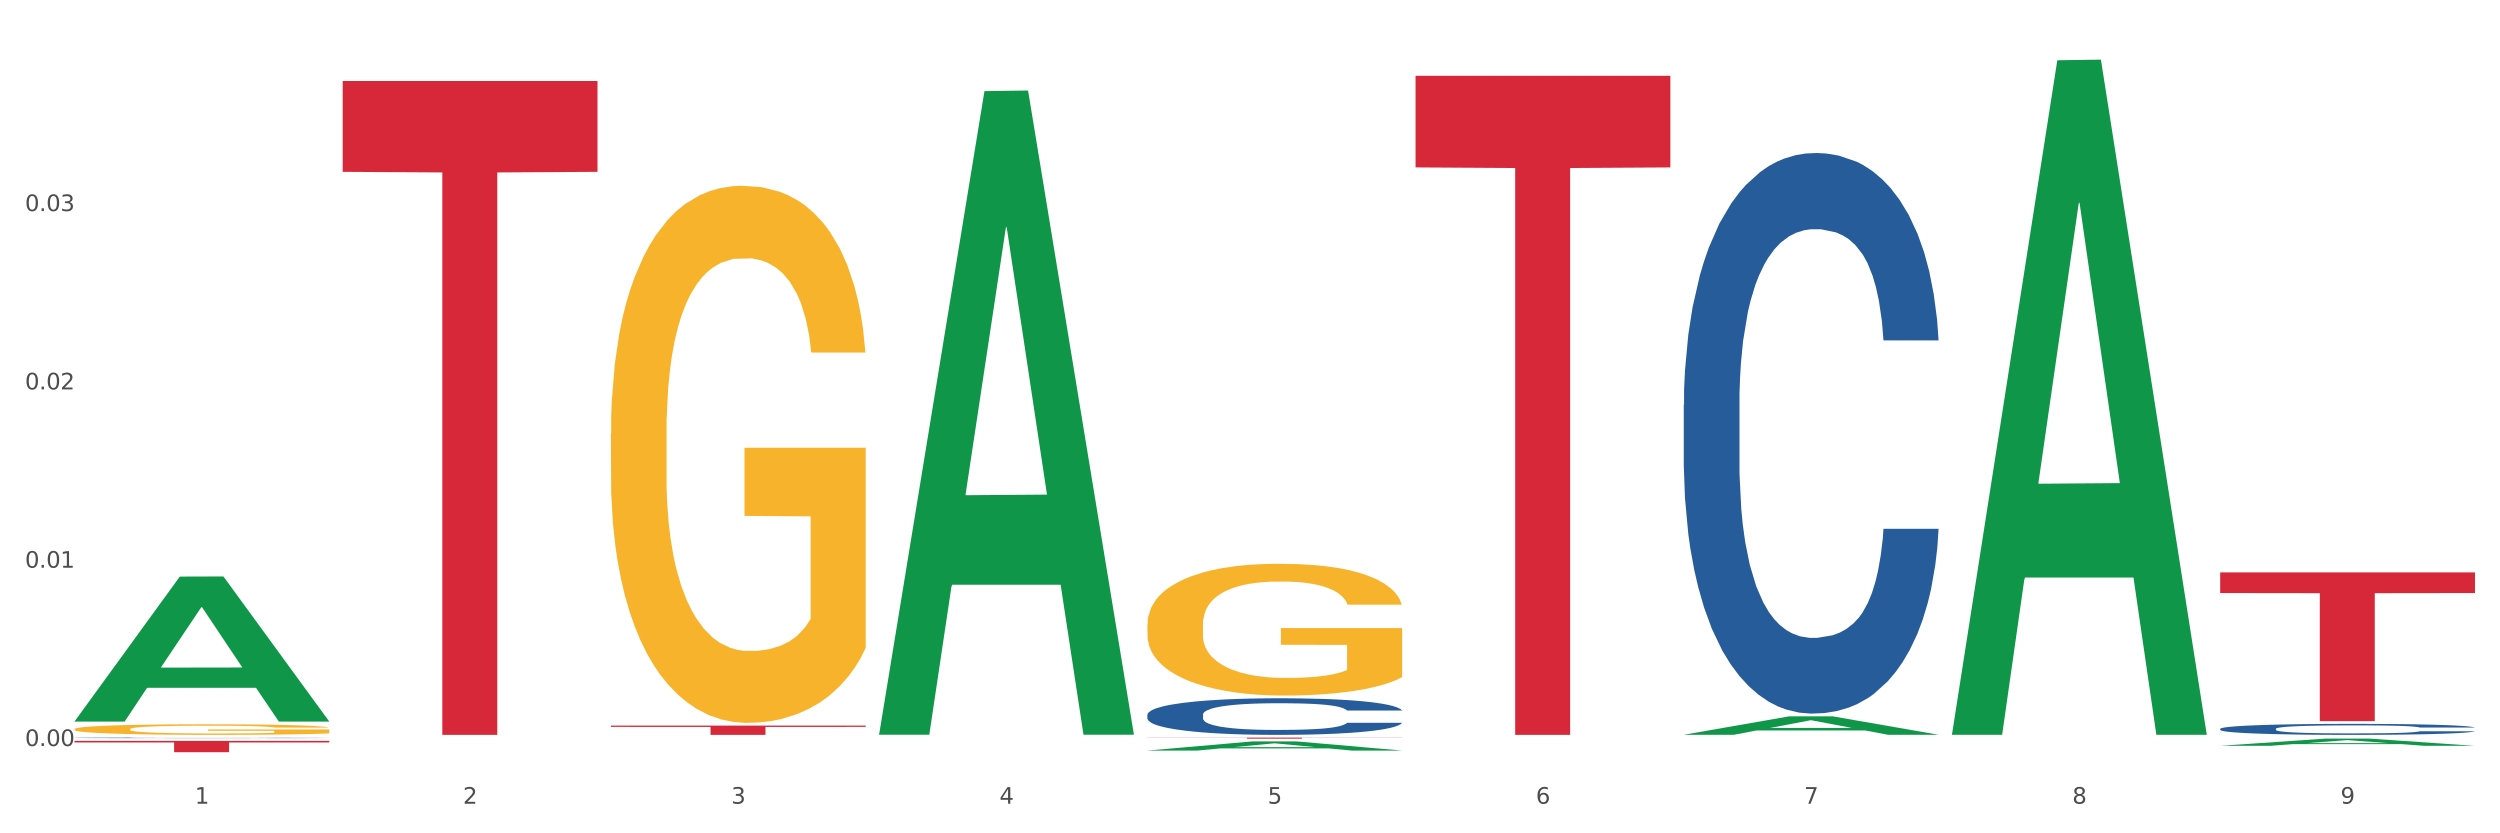
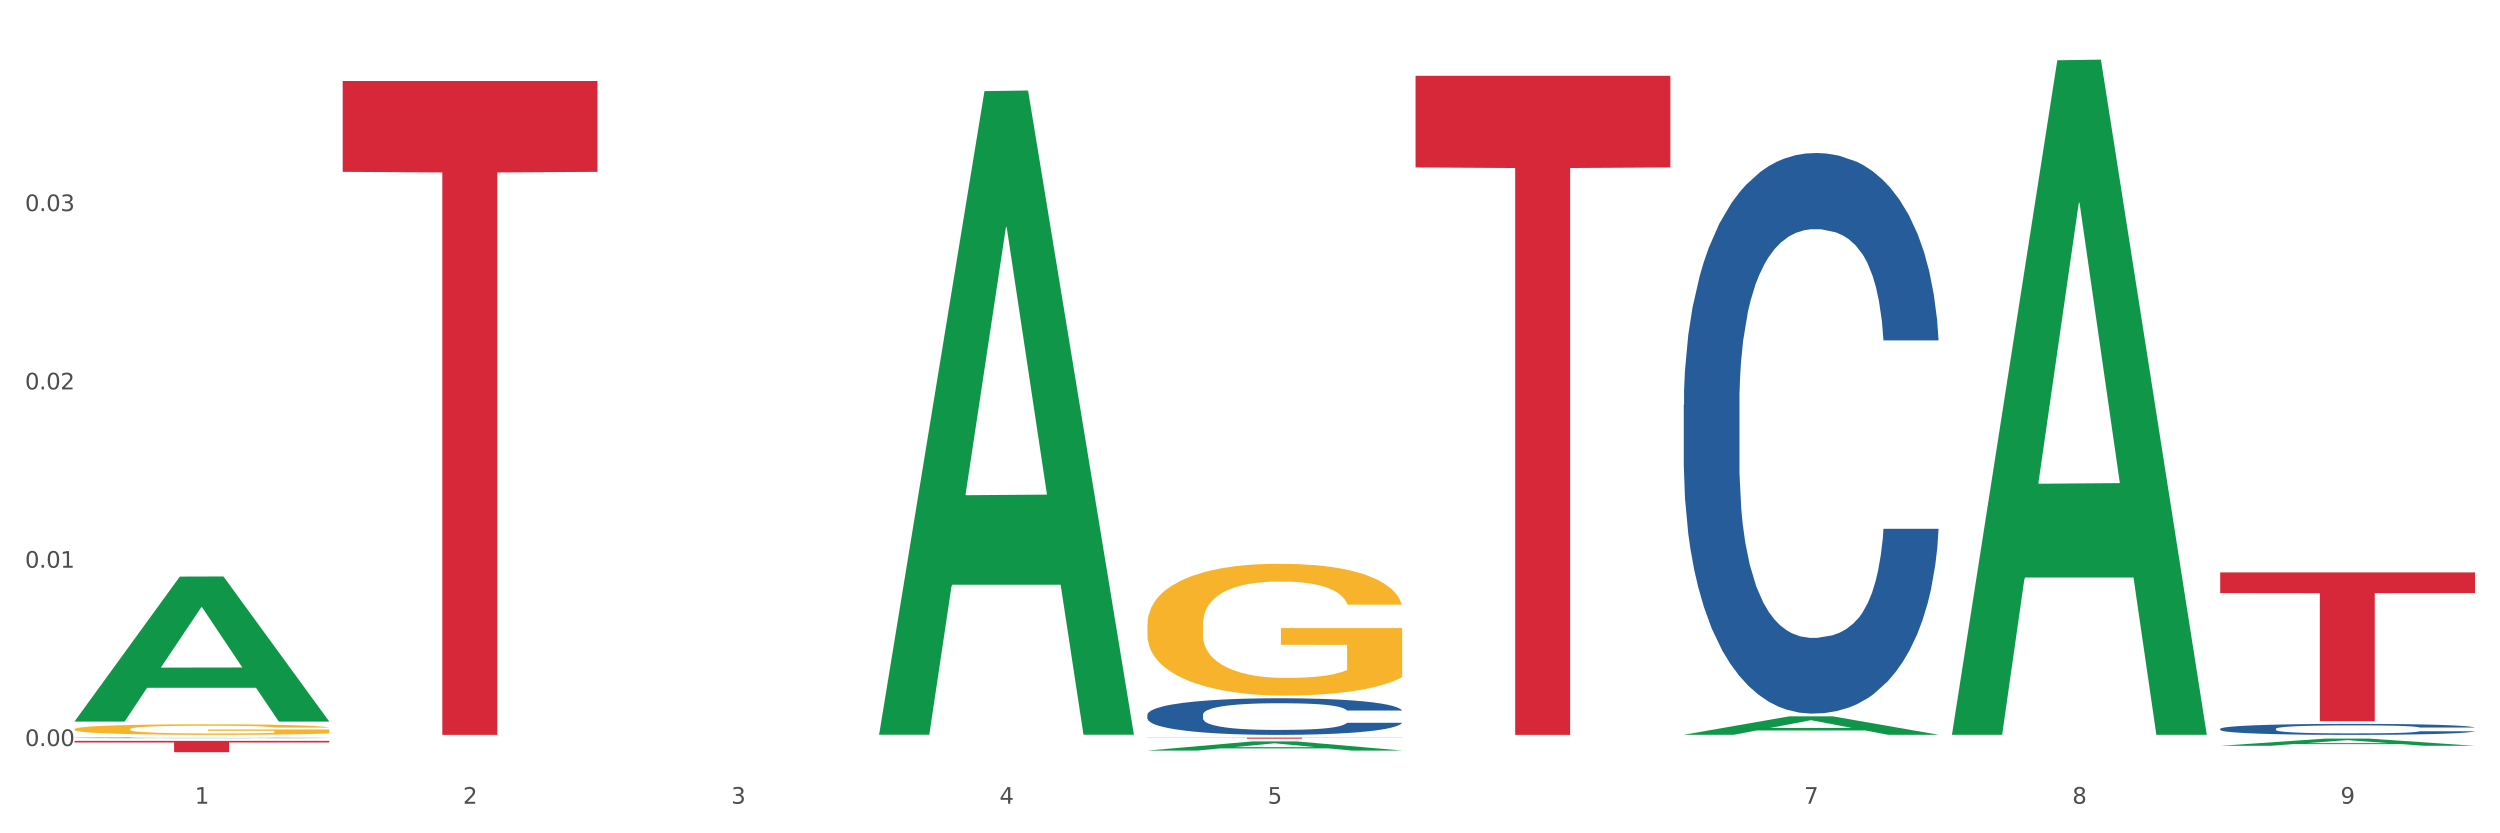
<svg xmlns="http://www.w3.org/2000/svg" xmlns:xlink="http://www.w3.org/1999/xlink" width="1080pt" height="360pt" viewBox="0 0 1080 360" version="1.1">
  <rect x="0" y="0" width="1080" height="360" fill="#333333" stroke="none" />
  <defs>
    <style type="text/css">*{stroke-linejoin: round; stroke-linecap: butt}</style>
  </defs>
  <g id="figure_1">
    <g id="patch_1">
      <path d="M 0 360  L 1080 360  L 1080 0  L 0 0  z " style="fill: #ffffff; stroke: #ffffff; stroke-linejoin: miter" />
    </g>
    <g id="axes_1">
      <g id="matplotlib.axis_1">
        <g id="xtick_1">
          <g id="text_1">
            <g style="fill: #4d4d4d" transform="translate(84.159 347.204) scale(0.096 -0.096)">
              <defs>
                <path id="DejaVuSans-31" d="M 794 531  L 1825 531  L 1825 4091  L 703 3866  L 703 4441  L 1819 4666  L 2450 4666  L 2450 531  L 3481 531  L 3481 0  L 794 0  L 794 531  z " transform="scale(0.016)" />
              </defs>
              <use xlink:href="#DejaVuSans-31" />
            </g>
          </g>
        </g>
        <g id="xtick_2">
          <g id="text_2">
            <g style="fill: #4d4d4d" transform="translate(200.027 347.204) scale(0.096 -0.096)">
              <defs>
                <path id="DejaVuSans-32" d="M 1228 531  L 3431 531  L 3431 0  L 469 0  L 469 531  Q 828 903 1448 1529  Q 2069 2156 2228 2338  Q 2531 2678 2651 2914  Q 2772 3150 2772 3378  Q 2772 3750 2511 3984  Q 2250 4219 1831 4219  Q 1534 4219 1204 4116  Q 875 4013 500 3803  L 500 4441  Q 881 4594 1212 4672  Q 1544 4750 1819 4750  Q 2544 4750 2975 4387  Q 3406 4025 3406 3419  Q 3406 3131 3298 2873  Q 3191 2616 2906 2266  Q 2828 2175 2409 1742  Q 1991 1309 1228 531  z " transform="scale(0.016)" />
              </defs>
              <use xlink:href="#DejaVuSans-32" />
            </g>
          </g>
        </g>
        <g id="xtick_3">
          <g id="text_3">
            <g style="fill: #4d4d4d" transform="translate(315.896 347.204) scale(0.096 -0.096)">
              <defs>
                <path id="DejaVuSans-33" d="M 2597 2516  Q 3050 2419 3304 2112  Q 3559 1806 3559 1356  Q 3559 666 3084 287  Q 2609 -91 1734 -91  Q 1441 -91 1130 -33  Q 819 25 488 141  L 488 750  Q 750 597 1062 519  Q 1375 441 1716 441  Q 2309 441 2620 675  Q 2931 909 2931 1356  Q 2931 1769 2642 2001  Q 2353 2234 1838 2234  L 1294 2234  L 1294 2753  L 1863 2753  Q 2328 2753 2575 2939  Q 2822 3125 2822 3475  Q 2822 3834 2567 4026  Q 2313 4219 1838 4219  Q 1578 4219 1281 4162  Q 984 4106 628 3988  L 628 4550  Q 988 4650 1302 4700  Q 1616 4750 1894 4750  Q 2613 4750 3031 4423  Q 3450 4097 3450 3541  Q 3450 3153 3228 2886  Q 3006 2619 2597 2516  z " transform="scale(0.016)" />
              </defs>
              <use xlink:href="#DejaVuSans-33" />
            </g>
          </g>
        </g>
        <g id="xtick_4">
          <g id="text_4">
            <g style="fill: #4d4d4d" transform="translate(431.765 347.204) scale(0.096 -0.096)">
              <defs>
                <path id="DejaVuSans-34" d="M 2419 4116  L 825 1625  L 2419 1625  L 2419 4116  z M 2253 4666  L 3047 4666  L 3047 1625  L 3713 1625  L 3713 1100  L 3047 1100  L 3047 0  L 2419 0  L 2419 1100  L 313 1100  L 313 1709  L 2253 4666  z " transform="scale(0.016)" />
              </defs>
              <use xlink:href="#DejaVuSans-34" />
            </g>
          </g>
        </g>
        <g id="xtick_5">
          <g id="text_5">
            <g style="fill: #4d4d4d" transform="translate(547.634 347.204) scale(0.096 -0.096)">
              <defs>
                <path id="DejaVuSans-35" d="M 691 4666  L 3169 4666  L 3169 4134  L 1269 4134  L 1269 2991  Q 1406 3038 1543 3061  Q 1681 3084 1819 3084  Q 2600 3084 3056 2656  Q 3513 2228 3513 1497  Q 3513 744 3044 326  Q 2575 -91 1722 -91  Q 1428 -91 1123 -41  Q 819 9 494 109  L 494 744  Q 775 591 1075 516  Q 1375 441 1709 441  Q 2250 441 2565 725  Q 2881 1009 2881 1497  Q 2881 1984 2565 2268  Q 2250 2553 1709 2553  Q 1456 2553 1204 2497  Q 953 2441 691 2322  L 691 4666  z " transform="scale(0.016)" />
              </defs>
              <use xlink:href="#DejaVuSans-35" />
            </g>
          </g>
        </g>
        <g id="xtick_6">
          <g id="text_6">
            <g style="fill: #4d4d4d" transform="translate(663.502 347.204) scale(0.096 -0.096)">
              <defs>
-                 <path id="DejaVuSans-36" d="M 2113 2584  Q 1688 2584 1439 2293  Q 1191 2003 1191 1497  Q 1191 994 1439 701  Q 1688 409 2113 409  Q 2538 409 2786 701  Q 3034 994 3034 1497  Q 3034 2003 2786 2293  Q 2538 2584 2113 2584  z M 3366 4563  L 3366 3988  Q 3128 4100 2886 4159  Q 2644 4219 2406 4219  Q 1781 4219 1451 3797  Q 1122 3375 1075 2522  Q 1259 2794 1537 2939  Q 1816 3084 2150 3084  Q 2853 3084 3261 2657  Q 3669 2231 3669 1497  Q 3669 778 3244 343  Q 2819 -91 2113 -91  Q 1303 -91 875 529  Q 447 1150 447 2328  Q 447 3434 972 4092  Q 1497 4750 2381 4750  Q 2619 4750 2861 4703  Q 3103 4656 3366 4563  z " transform="scale(0.016)" />
-               </defs>
+                 </defs>
              <use xlink:href="#DejaVuSans-36" />
            </g>
          </g>
        </g>
        <g id="xtick_7">
          <g id="text_7">
            <g style="fill: #4d4d4d" transform="translate(779.371 347.204) scale(0.096 -0.096)">
              <defs>
                <path id="DejaVuSans-37" d="M 525 4666  L 3525 4666  L 3525 4397  L 1831 0  L 1172 0  L 2766 4134  L 525 4134  L 525 4666  z " transform="scale(0.016)" />
              </defs>
              <use xlink:href="#DejaVuSans-37" />
            </g>
          </g>
        </g>
        <g id="xtick_8">
          <g id="text_8">
            <g style="fill: #4d4d4d" transform="translate(895.24 347.204) scale(0.096 -0.096)">
              <defs>
                <path id="DejaVuSans-38" d="M 2034 2216  Q 1584 2216 1326 1975  Q 1069 1734 1069 1313  Q 1069 891 1326 650  Q 1584 409 2034 409  Q 2484 409 2743 651  Q 3003 894 3003 1313  Q 3003 1734 2745 1975  Q 2488 2216 2034 2216  z M 1403 2484  Q 997 2584 770 2862  Q 544 3141 544 3541  Q 544 4100 942 4425  Q 1341 4750 2034 4750  Q 2731 4750 3128 4425  Q 3525 4100 3525 3541  Q 3525 3141 3298 2862  Q 3072 2584 2669 2484  Q 3125 2378 3379 2068  Q 3634 1759 3634 1313  Q 3634 634 3220 271  Q 2806 -91 2034 -91  Q 1263 -91 848 271  Q 434 634 434 1313  Q 434 1759 690 2068  Q 947 2378 1403 2484  z M 1172 3481  Q 1172 3119 1398 2916  Q 1625 2713 2034 2713  Q 2441 2713 2670 2916  Q 2900 3119 2900 3481  Q 2900 3844 2670 4047  Q 2441 4250 2034 4250  Q 1625 4250 1398 4047  Q 1172 3844 1172 3481  z " transform="scale(0.016)" />
              </defs>
              <use xlink:href="#DejaVuSans-38" />
            </g>
          </g>
        </g>
        <g id="xtick_9">
          <g id="text_9">
            <g style="fill: #4d4d4d" transform="translate(1011.108 347.204) scale(0.096 -0.096)">
              <defs>
                <path id="DejaVuSans-39" d="M 703 97  L 703 672  Q 941 559 1184 500  Q 1428 441 1663 441  Q 2288 441 2617 861  Q 2947 1281 2994 2138  Q 2813 1869 2534 1725  Q 2256 1581 1919 1581  Q 1219 1581 811 2004  Q 403 2428 403 3163  Q 403 3881 828 4315  Q 1253 4750 1959 4750  Q 2769 4750 3195 4129  Q 3622 3509 3622 2328  Q 3622 1225 3098 567  Q 2575 -91 1691 -91  Q 1453 -91 1209 -44  Q 966 3 703 97  z M 1959 2075  Q 2384 2075 2632 2365  Q 2881 2656 2881 3163  Q 2881 3666 2632 3958  Q 2384 4250 1959 4250  Q 1534 4250 1286 3958  Q 1038 3666 1038 3163  Q 1038 2656 1286 2365  Q 1534 2075 1959 2075  z " transform="scale(0.016)" />
              </defs>
              <use xlink:href="#DejaVuSans-39" />
            </g>
          </g>
        </g>
        <g id="xtick_10" />
        <g id="xtick_11" />
        <g id="xtick_12" />
        <g id="xtick_13" />
        <g id="xtick_14" />
        <g id="xtick_15" />
        <g id="xtick_16" />
        <g id="xtick_17" />
      </g>
      <g id="matplotlib.axis_2">
        <g id="ytick_1">
          <g id="text_10">
            <g style="fill: #4d4d4d" transform="translate(10.8 322.283) scale(0.096 -0.096)">
              <defs>
                <path id="DejaVuSans-30" d="M 2034 4250  Q 1547 4250 1301 3770  Q 1056 3291 1056 2328  Q 1056 1369 1301 889  Q 1547 409 2034 409  Q 2525 409 2770 889  Q 3016 1369 3016 2328  Q 3016 3291 2770 3770  Q 2525 4250 2034 4250  z M 2034 4750  Q 2819 4750 3233 4129  Q 3647 3509 3647 2328  Q 3647 1150 3233 529  Q 2819 -91 2034 -91  Q 1250 -91 836 529  Q 422 1150 422 2328  Q 422 3509 836 4129  Q 1250 4750 2034 4750  z " transform="scale(0.016)" />
                <path id="DejaVuSans-2e" d="M 684 794  L 1344 794  L 1344 0  L 684 0  L 684 794  z " transform="scale(0.016)" />
              </defs>
              <use xlink:href="#DejaVuSans-30" />
              <use xlink:href="#DejaVuSans-2e" transform="translate(63.623 0)" />
              <use xlink:href="#DejaVuSans-30" transform="translate(95.41 0)" />
              <use xlink:href="#DejaVuSans-30" transform="translate(159.033 0)" />
            </g>
          </g>
        </g>
        <g id="ytick_2">
          <g id="text_11">
            <g style="fill: #4d4d4d" transform="translate(10.8 245.254) scale(0.096 -0.096)">
              <use xlink:href="#DejaVuSans-30" />
              <use xlink:href="#DejaVuSans-2e" transform="translate(63.623 0)" />
              <use xlink:href="#DejaVuSans-30" transform="translate(95.41 0)" />
              <use xlink:href="#DejaVuSans-31" transform="translate(159.033 0)" />
            </g>
          </g>
        </g>
        <g id="ytick_3">
          <g id="text_12">
            <g style="fill: #4d4d4d" transform="translate(10.8 168.226) scale(0.096 -0.096)">
              <use xlink:href="#DejaVuSans-30" />
              <use xlink:href="#DejaVuSans-2e" transform="translate(63.623 0)" />
              <use xlink:href="#DejaVuSans-30" transform="translate(95.41 0)" />
              <use xlink:href="#DejaVuSans-32" transform="translate(159.033 0)" />
            </g>
          </g>
        </g>
        <g id="ytick_4">
          <g id="text_13">
            <g style="fill: #4d4d4d" transform="translate(10.8 91.197) scale(0.096 -0.096)">
              <use xlink:href="#DejaVuSans-30" />
              <use xlink:href="#DejaVuSans-2e" transform="translate(63.623 0)" />
              <use xlink:href="#DejaVuSans-30" transform="translate(95.41 0)" />
              <use xlink:href="#DejaVuSans-33" transform="translate(159.033 0)" />
            </g>
          </g>
        </g>
        <g id="ytick_5" />
        <g id="ytick_6" />
        <g id="ytick_7" />
        <g id="ytick_8" />
      </g>
      <g id="PolyCollection_1">
        <path d="M 32.175 311.604  L 32.288 311.545  L 77.68 249.085  L 96.518 249.026  L 142.25 311.722  L 120.462 311.722  L 110.589 297.122  L 63.722 297.122  L 63.382 297.358  L 53.85 311.722  L 32.175 311.722  L 32.175 311.604  L 69.623 288.41  L 104.689 288.351  L 87.326 262.389  L 87.099 262.272  L 86.872 262.448  L 69.51 288.351  L 69.623 288.41  L 32.175 311.604  z " clip-path="url(#pc62adc12b1)" style="fill: #109648" />
        <path d="M 959.125 314.849  L 959.255 314.844  L 959.255 314.723  L 959.645 314.558  L 961.076 314.255  L 962.898 314.025  L 966.021 313.756  L 967.712 313.643  L 969.924 313.517  L 974.478 313.313  L 979.683 313.14  L 983.326 313.044  L 986.058 312.984  L 992.173 312.875  L 995.686 312.828  L 999.33 312.789  L 1002.452 312.762  L 1007.657 312.732  L 1011.82 312.719  L 1016.635 312.715  L 1020.668 312.719  L 1026.003 312.736  L 1033.809 312.789  L 1036.802 312.819  L 1040.835 312.871  L 1044.999 312.94  L 1048.382 313.01  L 1052.285 313.109  L 1056.319 313.24  L 1060.222 313.404  L 1062.955 313.556  L 1065.167 313.717  L 1067.118 313.912  L 1068.549 314.124  L 1069.2 314.302  L 1045.389 314.302  L 1044.739 314.142  L 1043.438 313.968  L 1042.137 313.851  L 1040.705 313.756  L 1038.493 313.647  L 1036.542 313.578  L 1033.289 313.495  L 1030.296 313.443  L 1027.824 313.413  L 1024.832 313.387  L 1018.456 313.361  L 1013.902 313.361  L 1011.04 313.37  L 1007.527 313.391  L 1004.534 313.422  L 1001.021 313.474  L 998.289 313.53  L 995.556 313.604  L 993.995 313.656  L 991.653 313.751  L 990.092 313.829  L 988.01 313.964  L 986.839 314.059  L 984.757 314.307  L 983.846 314.489  L 983.456 314.615  L 983.196 314.753  L 983.196 315.43  L 983.976 315.734  L 984.627 315.864  L 985.668 316.011  L 987.619 316.202  L 990.482 316.388  L 993.474 316.523  L 995.947 316.605  L 998.289 316.666  L 1000.631 316.714  L 1003.493 316.757  L 1005.835 316.783  L 1009.348 316.809  L 1013.512 316.822  L 1016.765 316.822  L 1023.4 316.8  L 1026.393 316.779  L 1029.255 316.748  L 1032.378 316.701  L 1034.85 316.649  L 1036.282 316.61  L 1038.624 316.527  L 1040.445 316.44  L 1042.006 316.341  L 1043.047 316.254  L 1044.218 316.124  L 1045.129 315.976  L 1045.389 315.898  L 1069.2 315.898  L 1068.68 316.054  L 1067.769 316.206  L 1065.947 316.41  L 1064.516 316.527  L 1062.304 316.67  L 1059.962 316.792  L 1056.709 316.926  L 1053.717 317.026  L 1050.594 317.113  L 1047.211 317.191  L 1041.096 317.299  L 1038.884 317.33  L 1034.2 317.382  L 1030.557 317.412  L 1025.222 317.442  L 1019.757 317.46  L 1014.032 317.464  L 1008.958 317.455  L 1003.363 317.429  L 999.85 317.403  L 995.947 317.364  L 991.393 317.304  L 987.099 317.23  L 983.065 317.143  L 979.292 317.043  L 975.779 316.931  L 971.225 316.744  L 967.842 316.562  L 965.37 316.393  L 963.679 316.25  L 961.987 316.067  L 961.076 315.942  L 959.645 315.638  L 959.125 315.356  L 959.125 314.849  z " clip-path="url(#pc62adc12b1)" style="fill: #255c99" />
        <path d="M 32.175 318.751  L 32.305 318.751  L 32.305 318.744  L 32.695 318.735  L 34.127 318.719  L 35.948 318.706  L 39.071 318.692  L 40.762 318.686  L 42.974 318.679  L 47.528 318.668  L 52.733 318.659  L 56.376 318.653  L 59.108 318.65  L 65.224 318.644  L 68.737 318.642  L 72.38 318.64  L 75.503 318.638  L 80.707 318.637  L 84.871 318.636  L 89.685 318.636  L 93.718 318.636  L 99.053 318.637  L 106.86 318.64  L 109.852 318.641  L 113.886 318.644  L 118.049 318.648  L 121.432 318.652  L 125.336 318.657  L 129.369 318.664  L 133.273 318.673  L 136.005 318.681  L 138.217 318.69  L 140.168 318.7  L 141.6 318.712  L 142.25 318.721  L 118.44 318.721  L 117.789 318.713  L 116.488 318.703  L 115.187 318.697  L 113.756 318.692  L 111.544 318.686  L 109.592 318.682  L 106.339 318.678  L 103.347 318.675  L 100.874 318.673  L 97.882 318.672  L 91.506 318.67  L 86.952 318.67  L 84.09 318.671  L 80.577 318.672  L 77.584 318.674  L 74.071 318.677  L 71.339 318.68  L 68.607 318.684  L 67.045 318.686  L 64.703 318.692  L 63.142 318.696  L 61.06 318.703  L 59.889 318.708  L 57.807 318.722  L 56.896 318.731  L 56.506 318.738  L 56.246 318.746  L 56.246 318.782  L 57.027 318.799  L 57.677 318.806  L 58.718 318.814  L 60.67 318.824  L 63.532 318.834  L 66.525 318.841  L 68.997 318.846  L 71.339 318.849  L 73.681 318.852  L 76.543 318.854  L 78.885 318.855  L 82.398 318.857  L 86.562 318.857  L 89.815 318.857  L 96.451 318.856  L 99.443 318.855  L 102.306 318.853  L 105.428 318.851  L 107.901 318.848  L 109.332 318.846  L 111.674 318.841  L 113.495 318.837  L 115.057 318.831  L 116.098 318.827  L 117.269 318.82  L 118.179 318.812  L 118.44 318.808  L 142.25 318.808  L 141.73 318.816  L 140.819 318.824  L 138.997 318.835  L 137.566 318.841  L 135.354 318.849  L 133.012 318.856  L 129.759 318.863  L 126.767 318.868  L 123.644 318.873  L 120.261 318.877  L 114.146 318.883  L 111.934 318.885  L 107.25 318.888  L 103.607 318.889  L 98.272 318.891  L 92.807 318.892  L 87.083 318.892  L 82.008 318.892  L 76.413 318.89  L 72.9 318.889  L 68.997 318.887  L 64.443 318.883  L 60.149 318.879  L 56.116 318.875  L 52.342 318.869  L 48.829 318.863  L 44.275 318.853  L 40.893 318.843  L 38.42 318.834  L 36.729 318.826  L 35.037 318.817  L 34.127 318.81  L 32.695 318.793  L 32.175 318.778  L 32.175 318.751  z " clip-path="url(#pc62adc12b1)" style="fill: #255c99" />
        <path d="M 32.175 320.064  L 142.25 320.064  L 142.25 320.743  L 98.951 320.747  L 98.951 324.95  L 75.214 324.95  L 75.214 320.747  L 32.175 320.743  L 32.175 320.068  L 32.175 320.064  z " clip-path="url(#pc62adc12b1)" style="fill: #d62839" />
        <path d="M 32.175 315.006  L 32.305 315.001  L 32.305 314.851  L 32.565 314.722  L 33.864 314.409  L 35.814 314.15  L 37.243 314.012  L 38.673 313.899  L 40.362 313.787  L 42.442 313.67  L 46.211 313.499  L 48.55 313.411  L 51.409 313.319  L 56.607 313.186  L 60.376 313.111  L 64.275 313.048  L 70.643 312.973  L 74.802 312.939  L 79.22 312.914  L 84.548 312.898  L 88.577 312.893  L 97.414 312.906  L 104.952 312.944  L 108.591 312.973  L 113.269 313.023  L 115.739 313.056  L 119.767 313.123  L 123.926 313.211  L 126.785 313.286  L 131.074 313.428  L 134.323 313.57  L 137.312 313.745  L 138.871 313.866  L 140.041 313.979  L 141.081 314.108  L 142.12 314.313  L 118.728 314.313  L 117.818 314.167  L 116.388 314.029  L 114.309 313.895  L 112.49 313.812  L 109.371 313.707  L 106.512 313.641  L 103.522 313.591  L 99.884 313.549  L 97.025 313.528  L 92.996 313.511  L 85.068 313.515  L 79.74 313.549  L 76.101 313.591  L 73.762 313.628  L 71.683 313.67  L 69.343 313.728  L 66.614 313.816  L 64.665 313.895  L 62.715 313.995  L 61.156 314.096  L 59.726 314.212  L 58.557 314.338  L 57.647 314.467  L 56.867 314.626  L 56.217 314.889  L 56.217 315.461  L 56.477 315.59  L 57.127 315.761  L 57.907 315.89  L 59.206 316.045  L 60.376 316.149  L 62.585 316.3  L 65.055 316.425  L 67.004 316.504  L 68.953 316.571  L 72.332 316.663  L 76.101 316.738  L 79.35 316.784  L 83.769 316.825  L 86.758 316.842  L 89.357 316.85  L 95.725 316.85  L 100.274 316.838  L 105.342 316.809  L 109.241 316.771  L 112.49 316.725  L 116.129 316.65  L 118.468 316.579  L 118.468 315.707  L 89.877 315.703  L 89.877 315.122  L 142.25 315.122  L 142.25 316.825  L 140.041 316.913  L 137.572 316.992  L 134.973 317.063  L 131.074 317.151  L 126.395 317.235  L 122.237 317.293  L 117.818 317.343  L 112.62 317.389  L 105.862 317.431  L 101.703 317.447  L 96.505 317.46  L 90.397 317.464  L 85.068 317.456  L 79.87 317.435  L 74.412 317.397  L 69.083 317.343  L 65.055 317.289  L 61.026 317.222  L 56.737 317.134  L 53.358 317.051  L 50.759 316.976  L 47.9 316.88  L 44.781 316.754  L 42.442 316.642  L 40.362 316.525  L 38.153 316.375  L 36.594 316.245  L 35.034 316.082  L 34.124 315.961  L 33.085 315.774  L 32.305 315.511  L 32.175 315.006  z " clip-path="url(#pc62adc12b1)" style="fill: #f7b32b" />
        <path d="M 148.044 34.978  L 258.119 34.978  L 258.119 74.234  L 214.819 74.499  L 214.819 317.464  L 191.083 317.464  L 191.083 74.499  L 148.044 74.234  L 148.044 35.243  L 148.044 34.978  z " clip-path="url(#pc62adc12b1)" style="fill: #d62839" />
-         <path d="M 263.912 313.465  L 373.988 313.465  L 373.988 314.02  L 330.688 314.024  L 330.688 317.462  L 306.951 317.462  L 306.951 314.024  L 263.912 314.02  L 263.912 313.469  L 263.912 313.465  z " clip-path="url(#pc62adc12b1)" style="fill: #d62839" />
        <path d="M 495.65 318.636  L 605.725 318.636  L 605.725 318.701  L 562.425 318.701  L 562.425 319.106  L 538.689 319.106  L 538.689 318.701  L 495.65 318.701  L 495.65 318.636  L 495.65 318.636  z " clip-path="url(#pc62adc12b1)" style="fill: #d62839" />
        <path d="M 611.519 32.758  L 721.594 32.758  L 721.594 72.32  L 678.294 72.588  L 678.294 317.449  L 654.557 317.449  L 654.557 72.588  L 611.519 72.32  L 611.519 33.025  L 611.519 32.758  z " clip-path="url(#pc62adc12b1)" style="fill: #d62839" />
        <path d="M 959.125 247.266  L 1069.2 247.266  L 1069.2 256.198  L 1025.9 256.258  L 1025.9 311.543  L 1002.164 311.543  L 1002.164 256.258  L 959.125 256.198  L 959.125 247.326  L 959.125 247.266  z " clip-path="url(#pc62adc12b1)" style="fill: #d62839" />
        <path d="M 727.387 174.915  L 727.517 174.694  L 727.517 168.501  L 727.908 160.096  L 729.339 144.613  L 731.161 132.89  L 734.283 119.177  L 735.975 113.426  L 738.187 107.012  L 742.741 96.617  L 747.945 87.769  L 751.588 82.903  L 754.321 79.807  L 760.436 74.277  L 763.949 71.844  L 767.592 69.854  L 770.715 68.526  L 775.919 66.978  L 780.083 66.315  L 784.897 66.093  L 788.931 66.315  L 794.265 67.199  L 802.072 69.854  L 805.065 71.402  L 809.098 74.056  L 813.262 77.595  L 816.645 81.134  L 820.548 86.221  L 824.581 92.856  L 828.485 101.261  L 831.217 109.003  L 833.429 117.186  L 835.381 127.14  L 836.812 137.978  L 837.463 147.046  L 813.652 147.046  L 813.001 138.862  L 811.7 130.015  L 810.399 124.043  L 808.968 119.177  L 806.756 113.648  L 804.804 110.109  L 801.551 105.906  L 798.559 103.252  L 796.087 101.704  L 793.094 100.377  L 786.719 99.05  L 782.165 99.05  L 779.302 99.492  L 775.789 100.598  L 772.797 102.146  L 769.284 104.8  L 766.551 107.676  L 763.819 111.436  L 762.257 114.09  L 759.915 118.956  L 758.354 122.937  L 756.272 129.794  L 755.101 134.66  L 753.019 147.267  L 752.109 156.557  L 751.718 162.971  L 751.458 170.049  L 751.458 204.553  L 752.239 220.036  L 752.889 226.671  L 753.93 234.192  L 755.882 243.924  L 758.744 253.434  L 761.737 260.291  L 764.209 264.494  L 766.551 267.59  L 768.893 270.023  L 771.756 272.235  L 774.098 273.562  L 777.611 274.889  L 781.774 275.553  L 785.027 275.553  L 791.663 274.447  L 794.656 273.341  L 797.518 271.793  L 800.641 269.36  L 803.113 266.705  L 804.544 264.715  L 806.886 260.512  L 808.708 256.089  L 810.269 251.001  L 811.31 246.578  L 812.481 239.942  L 813.392 232.422  L 813.652 228.441  L 837.463 228.441  L 836.942 236.403  L 836.031 244.145  L 834.21 254.54  L 832.779 260.512  L 830.567 267.811  L 828.225 274.004  L 824.972 280.861  L 821.979 285.948  L 818.856 290.372  L 815.474 294.353  L 809.358 299.883  L 807.146 301.431  L 802.462 304.085  L 798.819 305.633  L 793.485 307.182  L 788.02 308.066  L 782.295 308.288  L 777.22 307.845  L 771.626 306.518  L 768.113 305.191  L 764.209 303.2  L 759.655 300.104  L 755.362 296.344  L 751.328 291.92  L 747.555 286.833  L 744.042 281.082  L 739.488 271.571  L 736.105 262.282  L 733.633 253.656  L 731.941 246.357  L 730.25 237.067  L 729.339 230.653  L 727.908 215.17  L 727.387 200.793  L 727.387 174.915  z " clip-path="url(#pc62adc12b1)" style="fill: #255c99" />
        <path d="M 495.65 269.857  L 495.78 269.805  L 495.78 267.934  L 496.04 266.322  L 497.339 262.422  L 499.289 259.199  L 500.718 257.483  L 502.148 256.079  L 503.837 254.675  L 505.917 253.219  L 509.685 251.087  L 512.025 249.995  L 514.884 248.852  L 520.082 247.188  L 523.851 246.252  L 527.75 245.472  L 534.118 244.536  L 538.276 244.12  L 542.695 243.808  L 548.023 243.6  L 552.052 243.548  L 560.889 243.704  L 568.427 244.172  L 572.066 244.536  L 576.744 245.16  L 579.214 245.576  L 583.242 246.408  L 587.401 247.5  L 590.26 248.436  L 594.549 250.203  L 597.798 251.971  L 600.787 254.155  L 602.346 255.663  L 603.516 257.067  L 604.556 258.679  L 605.595 261.226  L 582.203 261.226  L 581.293 259.406  L 579.863 257.691  L 577.784 256.027  L 575.965 254.987  L 572.846 253.687  L 569.986 252.855  L 566.997 252.231  L 563.359 251.711  L 560.499 251.451  L 556.471 251.243  L 548.543 251.295  L 543.215 251.711  L 539.576 252.231  L 537.237 252.699  L 535.157 253.219  L 532.818 253.947  L 530.089 255.039  L 528.14 256.027  L 526.19 257.275  L 524.631 258.523  L 523.201 259.978  L 522.032 261.538  L 521.122 263.15  L 520.342 265.126  L 519.692 268.402  L 519.692 275.525  L 519.952 277.137  L 520.602 279.268  L 521.382 280.88  L 522.681 282.804  L 523.851 284.104  L 526.06 285.976  L 528.529 287.536  L 530.479 288.523  L 532.428 289.355  L 535.807 290.499  L 539.576 291.435  L 542.825 292.007  L 547.244 292.527  L 550.233 292.735  L 552.832 292.839  L 559.2 292.839  L 563.748 292.683  L 568.817 292.319  L 572.716 291.851  L 575.965 291.279  L 579.603 290.343  L 581.943 289.459  L 581.943 278.593  L 553.352 278.541  L 553.352 271.313  L 605.725 271.313  L 605.725 292.527  L 603.516 293.619  L 601.047 294.607  L 598.447 295.491  L 594.549 296.583  L 589.87 297.623  L 585.711 298.35  L 581.293 298.974  L 576.094 299.546  L 569.337 300.066  L 565.178 300.274  L 559.98 300.43  L 553.871 300.482  L 548.543 300.378  L 543.345 300.118  L 537.887 299.65  L 532.558 298.974  L 528.529 298.298  L 524.501 297.467  L 520.212 296.375  L 516.833 295.335  L 514.234 294.399  L 511.375 293.203  L 508.256 291.643  L 505.917 290.239  L 503.837 288.783  L 501.628 286.912  L 500.068 285.3  L 498.509 283.272  L 497.599 281.764  L 496.56 279.424  L 495.78 276.149  L 495.65 269.857  z " clip-path="url(#pc62adc12b1)" style="fill: #f7b32b" />
-         <path d="M 263.912 187.475  L 264.042 187.263  L 264.042 179.634  L 264.302 173.065  L 265.602 157.171  L 267.551 144.033  L 268.981 137.039  L 270.41 131.318  L 272.1 125.596  L 274.179 119.662  L 277.948 110.974  L 280.287 106.524  L 283.146 101.861  L 288.345 95.08  L 292.114 91.266  L 296.012 88.087  L 302.38 84.272  L 306.539 82.577  L 310.958 81.306  L 316.286 80.458  L 320.315 80.246  L 329.152 80.882  L 336.689 82.789  L 340.328 84.272  L 345.007 86.815  L 347.476 88.511  L 351.505 91.901  L 355.663 96.352  L 358.523 100.166  L 362.811 107.371  L 366.06 114.576  L 369.049 123.477  L 370.609 129.622  L 371.778 135.344  L 372.818 141.913  L 373.858 152.297  L 350.465 152.297  L 349.555 144.88  L 348.126 137.887  L 346.047 131.106  L 344.227 126.867  L 341.108 121.57  L 338.249 118.179  L 335.26 115.636  L 331.621 113.517  L 328.762 112.457  L 324.733 111.609  L 316.806 111.821  L 311.477 113.517  L 307.839 115.636  L 305.499 117.543  L 303.42 119.662  L 301.081 122.629  L 298.352 127.079  L 296.402 131.106  L 294.453 136.192  L 292.893 141.278  L 291.464 147.211  L 290.294 153.569  L 289.384 160.138  L 288.605 168.191  L 287.955 181.542  L 287.955 210.574  L 288.215 217.143  L 288.865 225.832  L 289.644 232.401  L 290.944 240.242  L 292.114 245.54  L 294.323 253.169  L 296.792 259.527  L 298.741 263.553  L 300.691 266.944  L 304.07 271.606  L 307.839 275.42  L 311.088 277.751  L 315.506 279.871  L 318.495 280.718  L 321.094 281.142  L 327.462 281.142  L 332.011 280.506  L 337.079 279.023  L 340.978 277.116  L 344.227 274.785  L 347.866 270.97  L 350.205 267.367  L 350.205 223.077  L 321.614 222.865  L 321.614 193.409  L 373.988 193.409  L 373.988 279.871  L 371.778 284.321  L 369.309 288.347  L 366.71 291.95  L 362.811 296.4  L 358.133 300.638  L 353.974 303.605  L 349.555 306.148  L 344.357 308.479  L 337.599 310.598  L 333.44 311.446  L 328.242 312.082  L 322.134 312.294  L 316.806 311.87  L 311.607 310.81  L 306.149 308.903  L 300.821 306.148  L 296.792 303.393  L 292.763 300.003  L 288.475 295.552  L 285.096 291.314  L 282.497 287.499  L 279.637 282.625  L 276.518 276.268  L 274.179 270.546  L 272.1 264.613  L 269.891 256.984  L 268.331 250.414  L 266.772 242.15  L 265.862 236.004  L 264.822 226.468  L 264.042 213.117  L 263.912 187.475  z " clip-path="url(#pc62adc12b1)" style="fill: #f7b32b" />
        <path d="M 495.65 308.758  L 495.78 308.743  L 495.78 308.339  L 496.17 307.79  L 497.602 306.779  L 499.423 306.014  L 502.546 305.119  L 504.237 304.744  L 506.449 304.325  L 511.003 303.646  L 516.208 303.069  L 519.851 302.751  L 522.583 302.549  L 528.698 302.188  L 532.212 302.029  L 535.855 301.899  L 538.977 301.813  L 544.182 301.712  L 548.345 301.668  L 553.16 301.654  L 557.193 301.668  L 562.528 301.726  L 570.335 301.899  L 573.327 302  L 577.361 302.174  L 581.524 302.405  L 584.907 302.636  L 588.81 302.968  L 592.844 303.401  L 596.747 303.95  L 599.48 304.455  L 601.692 304.989  L 603.643 305.639  L 605.075 306.346  L 605.725 306.938  L 581.915 306.938  L 581.264 306.404  L 579.963 305.827  L 578.662 305.437  L 577.23 305.119  L 575.019 304.758  L 573.067 304.527  L 569.814 304.253  L 566.821 304.079  L 564.349 303.978  L 561.357 303.892  L 554.981 303.805  L 550.427 303.805  L 547.565 303.834  L 544.052 303.906  L 541.059 304.007  L 537.546 304.181  L 534.814 304.368  L 532.081 304.614  L 530.52 304.787  L 528.178 305.105  L 526.617 305.365  L 524.535 305.812  L 523.364 306.13  L 521.282 306.953  L 520.371 307.559  L 519.981 307.978  L 519.721 308.44  L 519.721 310.692  L 520.501 311.703  L 521.152 312.136  L 522.193 312.627  L 524.145 313.262  L 527.007 313.883  L 530 314.331  L 532.472 314.605  L 534.814 314.807  L 537.156 314.966  L 540.018 315.111  L 542.36 315.197  L 545.873 315.284  L 550.037 315.327  L 553.29 315.327  L 559.925 315.255  L 562.918 315.183  L 565.781 315.082  L 568.903 314.923  L 571.375 314.75  L 572.807 314.62  L 575.149 314.345  L 576.97 314.057  L 578.532 313.724  L 579.573 313.436  L 580.744 313.003  L 581.654 312.512  L 581.915 312.252  L 605.725 312.252  L 605.205 312.772  L 604.294 313.277  L 602.472 313.955  L 601.041 314.345  L 598.829 314.822  L 596.487 315.226  L 593.234 315.674  L 590.242 316.006  L 587.119 316.295  L 583.736 316.554  L 577.621 316.915  L 575.409 317.016  L 570.725 317.19  L 567.082 317.291  L 561.747 317.392  L 556.282 317.45  L 550.557 317.464  L 545.483 317.435  L 539.888 317.349  L 536.375 317.262  L 532.472 317.132  L 527.918 316.93  L 523.624 316.684  L 519.591 316.396  L 515.817 316.064  L 512.304 315.688  L 507.75 315.067  L 504.367 314.461  L 501.895 313.898  L 500.204 313.421  L 498.512 312.815  L 497.602 312.396  L 496.17 311.385  L 495.65 310.447  L 495.65 308.758  z " clip-path="url(#pc62adc12b1)" style="fill: #255c99" />
        <path d="M 379.781 316.895  L 379.895 316.634  L 425.286 39.362  L 444.124 39.1  L 489.856 317.418  L 468.068 317.418  L 458.196 252.608  L 411.328 252.608  L 410.988 253.653  L 401.456 317.418  L 379.781 317.418  L 379.781 316.895  L 417.229 213.931  L 452.295 213.67  L 434.932 98.423  L 434.705 97.9  L 434.478 98.684  L 417.116 213.67  L 417.229 213.931  L 379.781 316.895  z " clip-path="url(#pc62adc12b1)" style="fill: #109648" />
        <path d="M 495.65 324.239  L 495.763 324.235  L 541.155 320.281  L 559.993 320.277  L 605.725 324.246  L 583.937 324.246  L 574.064 323.322  L 527.197 323.322  L 526.857 323.337  L 517.324 324.246  L 495.65 324.246  L 495.65 324.239  L 533.098 322.77  L 568.163 322.767  L 550.801 321.123  L 550.574 321.116  L 550.347 321.127  L 532.985 322.767  L 533.098 322.77  L 495.65 324.239  z " clip-path="url(#pc62adc12b1)" style="fill: #109648" />
        <path d="M 727.387 317.408  L 727.501 317.4  L 772.893 309.467  L 791.73 309.459  L 837.463 317.423  L 815.674 317.423  L 805.802 315.568  L 758.935 315.568  L 758.594 315.598  L 749.062 317.423  L 727.387 317.423  L 727.387 317.408  L 764.836 314.462  L 799.901 314.454  L 782.538 311.157  L 782.311 311.142  L 782.084 311.164  L 764.722 314.454  L 764.836 314.462  L 727.387 317.408  z " clip-path="url(#pc62adc12b1)" style="fill: #109648" />
        <path d="M 843.256 316.872  L 843.369 316.598  L 888.761 26.033  L 907.599 25.759  L 953.331 317.42  L 931.543 317.42  L 921.67 249.503  L 874.803 249.503  L 874.463 250.598  L 864.931 317.42  L 843.256 317.42  L 843.256 316.872  L 880.704 208.972  L 915.77 208.698  L 898.407 87.926  L 898.18 87.378  L 897.953 88.2  L 880.591 208.698  L 880.704 208.972  L 843.256 316.872  z " clip-path="url(#pc62adc12b1)" style="fill: #109648" />
        <path d="M 959.125 322.189  L 959.238 322.187  L 1004.63 319.076  L 1023.468 319.073  L 1069.2 322.195  L 1047.412 322.195  L 1037.539 321.468  L 990.672 321.468  L 990.332 321.48  L 980.799 322.195  L 959.125 322.195  L 959.125 322.189  L 996.573 321.034  L 1031.638 321.031  L 1014.276 319.739  L 1014.049 319.733  L 1013.822 319.741  L 996.46 321.031  L 996.573 321.034  L 959.125 322.189  z " clip-path="url(#pc62adc12b1)" style="fill: #109648" />
      </g>
    </g>
  </g>
  <defs>
    <clipPath id="pc62adc12b1">
      <rect x="32.175" y="10.8" width="1037.025" height="329.109" />
    </clipPath>
  </defs>
</svg>